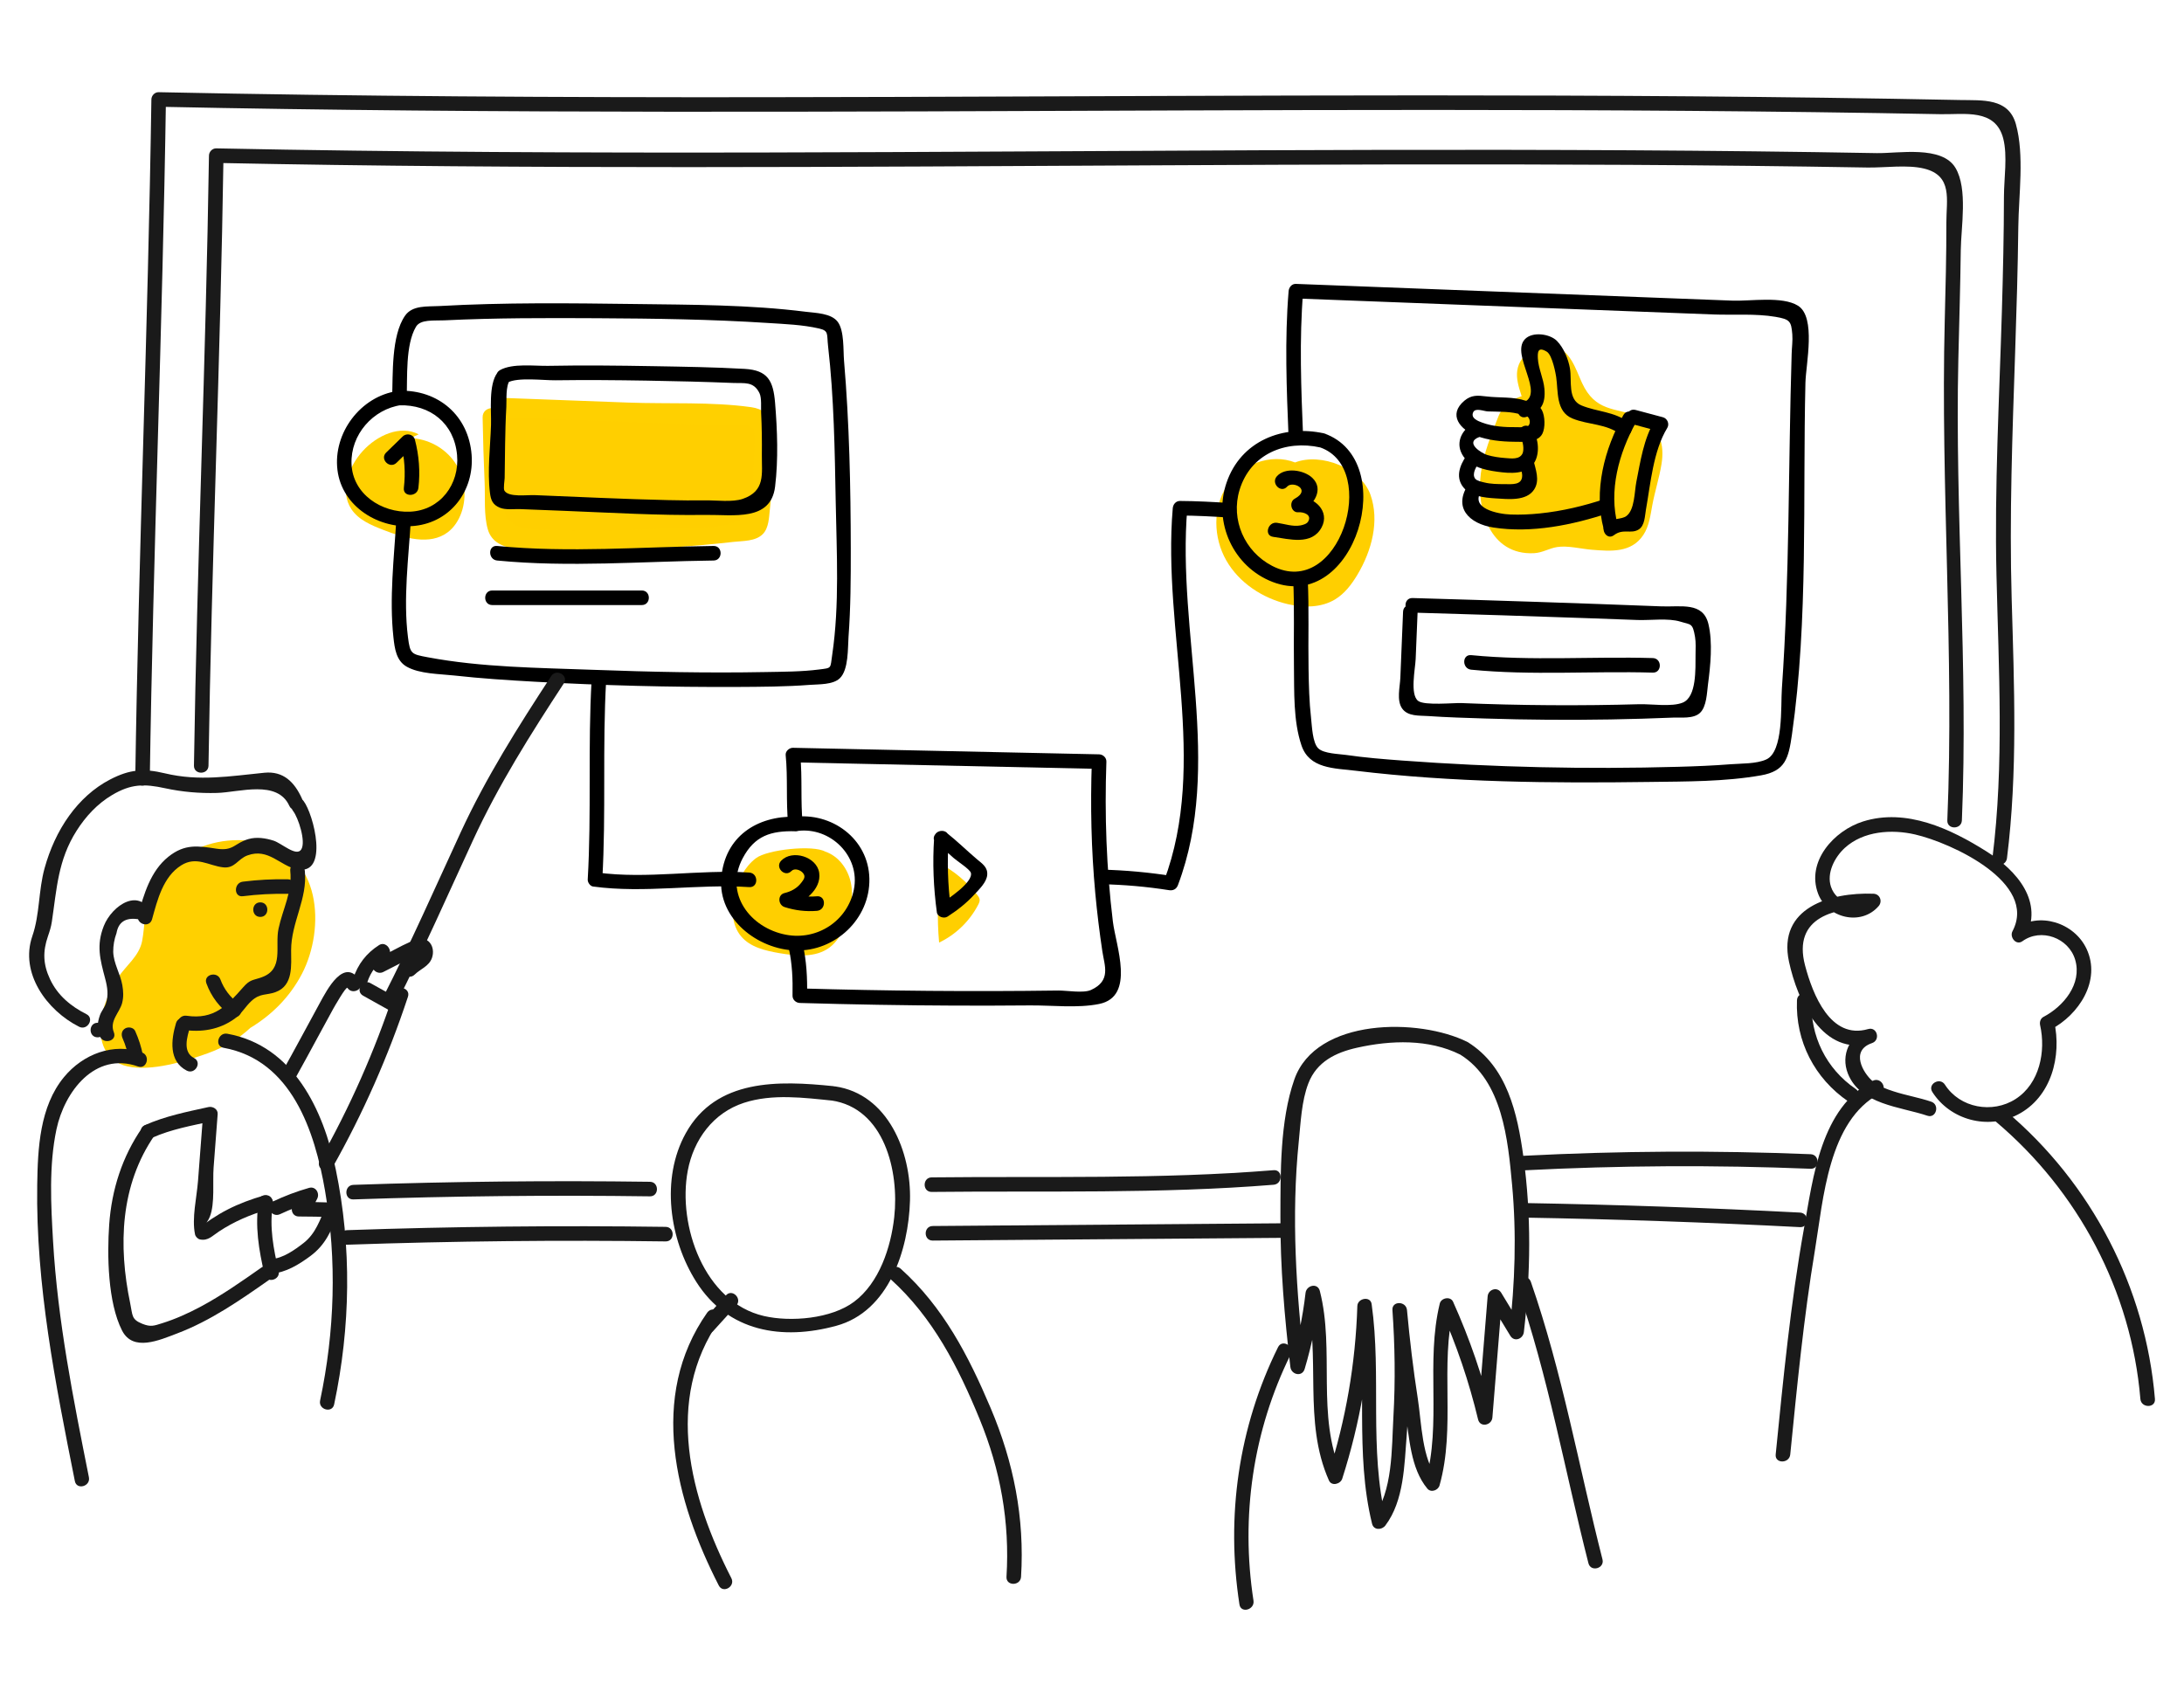
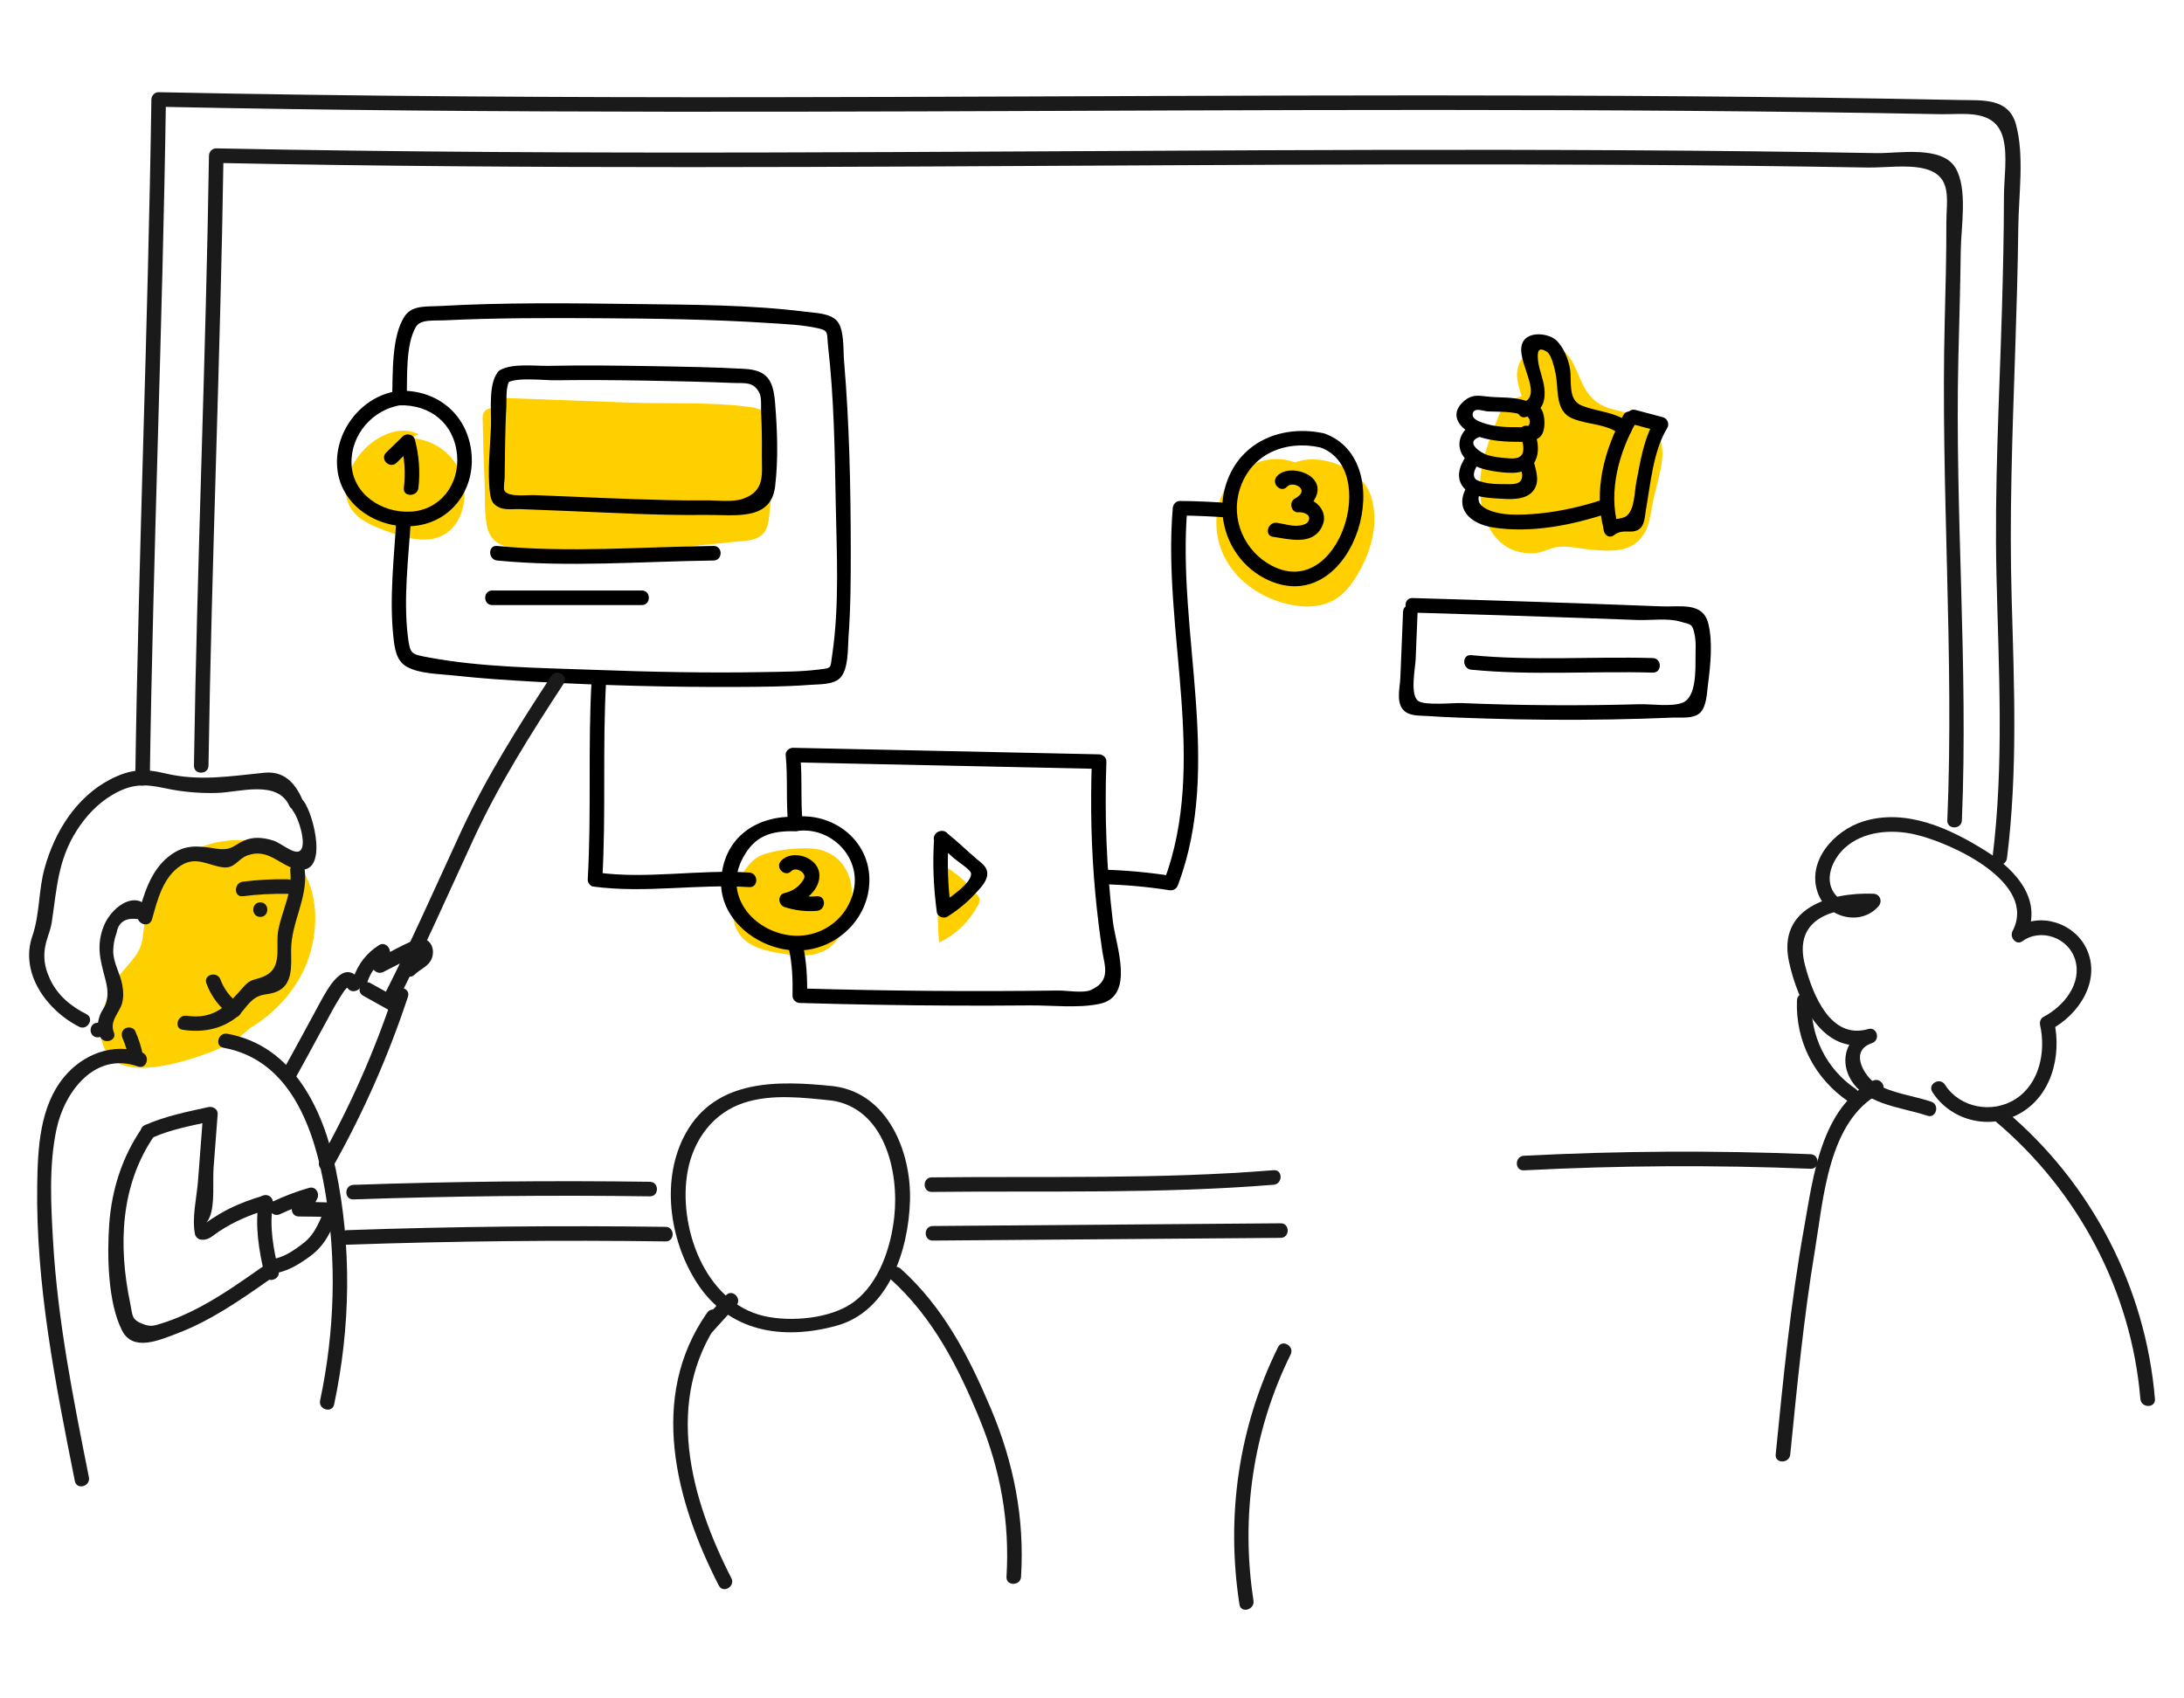
<svg xmlns="http://www.w3.org/2000/svg" fill="none" height="350" viewBox="0 0 450 350" width="450">
  <path d="m53.386 173.81c-.264-.038-.523-.035-.771 0-.353-.3-.807-.51-1.365-.565-5.799-.58-11.534 1.121-15.829 5.145-1.903 1.783-3.394 3.955-4.439 6.338-1.391 3.171-1.076 5.92-1.694 9.175-.605 3.18-3.378 5.082-5.063 7.694-1.639 2.541-2.973 5.666-3.405 8.676-.608 4.238.891 8.501 5.478 9.489 4.937 1.063 11.805-1.02 16.426-2.678 3.342-1.199 6.353-2.914 8.853-5.258 4.381-2.649 8.108-6.305 10.636-11.139 4.882-9.337 3.996-25.03-8.827-26.877z" fill="#ffd000" />
  <path d="m101.443 86.036c.112 7.022.388 14.041.828 21.046.063 1.002.163 2.093.777 2.811.648.758 1.666.867 2.592.926 16.123 1.02 32.32.521 48.372-1.489.627-.079 1.305-.186 1.755-.691.425-.478.545-1.198.636-1.871.829-6.132 1.047-12.372.65-18.561-.037-.569-.092-1.178-.415-1.614-.437-.591-1.198-.661-1.875-.686-16.88-.631-33.76-1.262-50.64-1.892" fill="#ffcf00" />
  <path d="m99.442 86.036c.081 4.468.209 8.935.413 13.399.139 3.051-.196 6.729.668 9.69 1.552 5.319 9.646 3.972 13.829 4.094 8.072.237 16.154.096 24.212-.425 4.194-.271 8.381-.646 12.556-1.121 1.918-.218 4.564-.087 6.06-1.62 1.257-1.288 1.262-3.468 1.452-5.128.457-4.006.656-8.037.597-12.069-.062-4.251.465-8.263-4.467-8.949-8.22-1.144-17.02-.636-25.32-.946-8.44-.315-16.88-.631-25.32-.946-2.574-.096-2.57 3.904 0 4 11.686.437 23.372.873 35.058 1.31 2.922.109 5.843.218 8.765.328 1.515.057 6.158-.434 7.106.555.926.966.188 7.188.158 8.371-.059 2.338.337 6.199-.578 8.347-1.991 4.676-12.761 3.669-17.035 3.929-5.804.353-11.618.51-17.432.471-2.907-.02-5.813-.088-8.718-.205-2.027-.082-3.759.1-5.524-1.112-2.021-1.388-1.691-1.469-1.822-3.792-.341-6.056-.548-12.115-.658-18.179-.046-2.573-4.046-2.581-4-.002z" fill="#ffd000" />
  <path d="m86.266 89.513c-3.81-2.019-8.599.235-11.509 3.417-2.965 3.242-4.788 8.328-2.36 11.988 1.49 2.246 4.163 3.344 6.676 4.317 4.294 1.663 9.505 3.22 13.183.451 1.33-1.001 2.256-2.471 2.813-4.04 1.211-3.409.691-7.385-1.357-10.367s-5.572-4.895-9.189-4.988" fill="#ffd000" />
  <path d="m170.046 175.504c-2.552-1.451-11.956-.426-14.291 1.353s-3.73 4.568-4.404 7.425c-.695 2.944-.606 6.321 1.326 8.648 1.882 2.268 5.007 2.993 7.912 3.491 3.51.602 7.457.973 10.317-1.15 1.618-1.201 2.635-3.045 3.37-4.921 1.052-2.685 1.625-5.646 1.028-8.467-.596-2.822-2.523-5.464-5.258-6.379z" fill="#ffcf00" />
  <path d="m266.844 95.302c-4.997-1.956-11.126.362-14.064 4.851-2.938 4.49-2.782 10.637-.131 15.303s7.523 7.853 12.753 9.057c3.234.744 6.818.736 9.661-.976 1.99-1.197 3.44-3.116 4.63-5.11 2.948-4.938 4.589-11.061 2.678-16.485-1.911-5.425-10.167-8.725-15.527-6.641z" fill="#ffcf00" />
  <path d="m193.906 179.311c-.725 4.937-.861 9.96-.405 14.93 3.434-1.64 6.309-4.425 8.056-7.806.169-.326.331-.679.295-1.045-.036-.364-.264-.678-.491-.966-2.085-2.654-4.719-4.875-7.687-6.482" fill="#ffcf00" />
  <path d="m81.895 80.581c-7.582 1.08-13.29 8.636-12.366 16.264.925 7.636 8.683 12.326 15.984 11.519 7.41-.818 12.206-7.304 11.661-14.61-.607-8.139-6.91-13.471-14.88-13.227-1.926.059-1.934 3.059 0 3 6.328-.194 11.284 3.707 11.88 10.227.551 6.03-3.465 11.42-9.686 11.694-5.849.257-11.841-3.619-12.061-9.864-.212-6.022 4.427-11.278 10.266-12.11 1.903-.271 1.093-3.163-.798-2.893z" fill="#000" />
  <path d="m81.691 95.379c1.137-1.105 2.275-2.21 3.412-3.315-.836-.221-1.671-.441-2.507-.662.788 3.024.974 6.048.616 9.15-.221 1.914 2.781 1.899 3 0 .388-3.361.129-6.675-.723-9.947-.289-1.109-1.71-1.437-2.507-.662-1.137 1.105-2.275 2.21-3.412 3.315-1.388 1.348.735 3.468 2.121 2.121z" fill="#000" />
  <path d="m81.667 106.961c-.471 7.98-1.477 16.361-.606 24.352.255 2.336.573 4.853 2.75 6.081 2.665 1.504 6.781 1.48 9.731 1.808 5.543.617 11.117.976 16.684 1.285 13.86.769 27.76 1.14 41.642 1.076 5.007-.023 10.039-.048 15.035-.43 1.795-.137 4.722.008 6.138-1.361 1.838-1.776 1.622-6.239 1.791-8.517.446-6.007.474-12.052.465-18.073-.019-12.94-.29-25.954-1.39-38.853-.181-2.118.077-6.153-1.291-7.995-1.336-1.798-4.571-1.83-6.565-2.082-11.645-1.468-23.563-1.447-35.28-1.601-13.406-.176-26.895-.336-40.288.421-2.417.137-5.505-.217-7.029 1.992-2.877 4.172-2.464 12.095-2.663 16.963-.079 1.931 2.921 1.927 3 0 .175-4.279-.279-10.93 1.906-14.669.939-1.607 3.68-1.234 5.876-1.342 10.49-.512 21.02-.492 31.519-.436 11.712.063 23.45.218 35.141.98 3.482.227 7.113.352 10.527 1.137 2.061.474 1.57 1.121 1.862 3.665 1.219 10.622 1.374 21.437 1.572 32.114.192 10.332.796 21.17-.718 31.435-.431 2.925-.027 2.714-2.706 3.058-3.646.468-7.395.458-11.064.528-11.843.226-23.703-.024-35.538-.464-11.242-.418-22.921-.493-34.012-2.579-3.407-.641-3.656-.656-4.097-4.142-1.002-7.926.138-16.437.606-24.352.116-1.928-2.884-1.921-2.998.001z" fill="#000" />
  <path d="m102.49 76.805c-1.875 2.489-1.227 7.898-1.32 10.768-.146 4.494-.773 9.499-.22 13.972.188 1.522.553 2.469 2.058 3.091 1.176.486 2.965.233 4.213.282 2.982.117 5.964.234 8.945.351 9.721.382 19.467.978 29.199.844 5.723-.079 13.454 1.408 14.338-5.832.686-5.623.46-11.665-.006-17.299-.375-4.524-1.508-6.692-6.262-6.963-6.27-.358-12.568-.448-18.847-.559-7.215-.128-14.437-.206-21.652-.067-2.804.054-7.321-.57-9.907.874-1.686.942-.175 3.534 1.514 2.59 2.09-1.167 7.478-.456 9.935-.49 6.252-.088 12.507-.033 18.758.07 5.996.098 11.993.245 17.985.488 2.143.087 4.059-.377 5.266 2.094.483.99.283 2.975.338 4.059.146 2.893.181 5.794.152 8.69-.037 3.844.782 7.418-3.945 9.04-2.109.724-5.443.275-7.667.306-2.559.036-5.118.006-7.676-.051-9.164-.203-18.326-.667-27.486-1.027-1.691-.066-5.388.489-6.265-.912-.269-.43.038-2.119.044-2.623.031-2.337.048-4.674.092-7.01.048-2.544.105-5.09.251-7.631.085-1.48-.177-4.3.756-5.538 1.161-1.544-1.442-3.041-2.591-1.516z" fill="#000" />
  <path d="m102.432 115.511c14.85 1.443 29.72.18 44.595 0 1.929-.023 1.934-3.023 0-3-14.875.18-29.744 1.443-44.595 0-1.92-.187-1.908 2.814 0 3z" fill="#000" />
  <path d="m101.423 124.688h30.817c1.93 0 1.934-3 0-3-10.272 0-20.544 0-30.817 0-1.931 0-1.935 3 0 3z" fill="#000" />
  <path d="m121.903 140.069c-.798 13.712-.008 27.466-.806 41.178-.034.581.486 1.363 1.101 1.446 10.74 1.452 21.418-.581 32.181.12 1.928.125 1.92-2.875 0-3-10.481-.682-20.931 1.401-31.383-.012.367.482.734.964 1.101 1.446.798-13.712.008-27.466.806-41.178.112-1.929-2.888-1.922-3 0z" fill="#000" />
  <path d="m163.892 168.3c-7.89-.181-14.59 4.056-15.282 12.684-.672 8.386 7.549 14.688 15.324 14.889 8.142.21 15.36-6.495 15.196-14.8-.162-8.25-7.821-13.77-15.637-12.719-1.904.256-1.093 3.147.798 2.893 6.801-.915 13.034 5.201 11.64 12.085-1.31 6.471-7.546 10.507-13.965 9.3-7.375-1.386-12.804-8.478-8.936-15.774 2.468-4.655 5.818-5.673 10.861-5.557 1.932.044 1.932-2.956.001-3.001z" fill="#000" />
  <path d="m163.071 179.497c.617-.644 1.81-.237 2.344.369.677.77.21 1.349-.29 2.011-.874 1.157-2.074 1.823-3.466 2.157-1.501.36-1.35 2.459 0 2.893 2.174.699 4.392.963 6.668.777 1.911-.155 1.928-3.157 0-3-2.028.165-3.935-.048-5.871-.67v2.893c2.958-.709 6.847-3.571 6.336-7.057-.488-3.331-5.568-4.866-7.842-2.494-1.337 1.394.782 3.518 2.121 2.121z" fill="#000" />
  <path d="m162.501 195.284c.737 3.344.862 6.496.795 9.904-.016.828.701 1.476 1.5 1.5 10.64.313 21.283.503 31.927.544 5.161.02 10.322.007 15.483-.039 4.543-.041 9.818.61 14.275-.3 7.52-1.535 3.424-12.004 2.819-16.99-1.327-10.937-1.721-21.944-1.334-32.951.029-.823-.711-1.483-1.5-1.5-21.028-.441-42.055-.907-63.083-1.347-.753-.016-1.579.702-1.5 1.5.467 4.731.04 9.464.508 14.195.188 1.904 3.19 1.923 3 0-.467-4.731-.04-9.464-.508-14.195-.5.5-1 1-1.5 1.5 21.028.441 42.055.907 63.083 1.347-.5-.5-1-1-1.5-1.5-.319 9.064-.123 18.126.714 27.159.371 4.001.86 7.991 1.457 11.964.445 2.961 1.844 6.033-2.353 7.94-1.566.712-5.017.088-6.773.112-17.74.244-35.482.084-53.216-.438l1.5 1.5c.072-3.681-.11-7.104-.903-10.702-.413-1.885-3.306-1.087-2.891.797z" fill="#000" />
  <path d="m192.472 172.669c-.345 5.144-.132 10.22.559 15.326.129.954 1.471 1.369 2.203.896 2.004-1.292 3.881-2.759 5.5-4.519.992-1.078 2.529-2.516 2.673-4.04.152-1.607-.995-2.323-2.099-3.254-2.124-1.791-4.09-3.753-6.276-5.471-1.501-1.18-3.638.928-2.121 2.121 1.237.973 2.408 2.01 3.568 3.074.658.604 3.375 2.338 3.568 3.074.514 1.961-4.907 5.51-6.326 6.425.734.299 1.469.598 2.203.896-.654-4.828-.778-9.67-.452-14.529.129-1.926-2.872-1.918-3 .001z" fill="#000" />
  <path d="m226.973 182.212c4.674.108 9.27.503 13.892 1.231.861.136 1.531-.215 1.845-1.048 9.338-24.768-.264-51.99 1.929-77.659-.5.5-1 1-1.5 1.5 3.399.02 6.763.199 10.154.422 1.928.127 1.92-2.874 0-3-3.391-.223-6.755-.402-10.154-.422-.862-.005-1.431.694-1.5 1.5-2.166 25.35 7.388 52.432-1.822 76.861.615-.349 1.23-.698 1.845-1.048-4.877-.768-9.753-1.224-14.689-1.338-1.931-.043-1.931 2.957 0 3.001z" fill="#000" />
  <path d="m272.822 89.313c-8.46-1.864-17.154 1.51-20.109 10.182-2.782 8.163 1.402 17.317 9.505 20.433 17.013 6.541 26.385-25.064 10.604-30.615-1.825-.642-2.61 2.255-.798 2.893 12.327 4.336 3.915 31.602-9.932 24.394-5.667-2.95-8.552-9.504-6.69-15.631 2.263-7.446 9.464-10.34 16.622-8.763 1.882.414 2.686-2.478.798-2.893z" fill="#000" />
  <path d="m265.205 100.282c1.115-1.27 5.073.589 1.568 2.492-1.255.681-.748 2.928.757 2.795 1.003-.089 2.881.483 1.984 1.945-.29.472-1.088.675-1.572.767-1.557.295-3.283-.328-4.828-.543-1.888-.264-2.704 2.626-.798 2.893 3.324.464 7.975 1.825 9.995-1.946 1.787-3.336-1.507-6.405-4.782-6.116.252.932.505 1.863.757 2.795 2.384-1.295 4.578-4.525 2.114-6.88-1.727-1.65-5.62-2.257-7.317-.324-1.268 1.446.845 3.575 2.122 2.122z" fill="#000" />
-   <path d="m268.505 90.166c-.414-10.008-.819-20.171.005-30.163-.5.5-1 1-1.5 1.5l57.324 2.199c9.554.366 19.108.733 28.662 1.099 4.175.16 8.734-.211 12.848.493 2.959.506 3.226.904 3.449 3.6.106 1.286-.094 2.693-.133 3.982-.701 23.011-.41 46.096-2.017 69.072-.252 3.598.36 12.951-3.212 14.558-2.079.935-5.099.812-7.328.988-3.596.284-7.205.426-10.81.527-18.909.533-37.949.112-56.814-1.285-3.885-.288-7.784-.598-11.64-1.161-1.459-.213-4.546-.252-5.706-1.342-1.217-1.144-1.322-4.733-1.498-6.283-.378-3.323-.457-6.685-.515-10.026-.107-6.189.123-12.391-.168-18.576-.09-1.922-3.091-1.933-3 0 .281 5.974.07 11.965.157 17.943.077 5.269-.158 11.252 1.552 16.319 1.629 4.829 6.742 4.689 11.154 5.223 19.984 2.419 40.471 2.584 60.573 2.309 7.584-.104 15.43-.039 22.928-1.353 5.043-.883 5.699-3.507 6.399-8.384 3.414-23.807 2.199-48.557 2.784-72.544.094-3.843 2.25-13.518-1.544-15.869-3.248-2.013-9.795-.896-13.505-1.038-5.93-.227-11.86-.455-17.79-.682-24.05-.923-48.099-1.845-72.149-2.768-.858-.033-1.435.717-1.5 1.5-.825 9.992-.419 20.155-.005 30.163.078 1.923 3.079 1.933 2.999 0z" fill="#000" />
  <path d="m289.092 126.067c-.187 4.548-.374 9.095-.562 13.643-.077 1.88-.818 4.655.399 6.332 1.18 1.624 3.535 1.396 5.258 1.516 3.954.274 7.926.386 11.887.513 8.59.275 17.186.337 25.779.19 4.296-.074 8.592-.201 12.885-.379 1.599-.067 4.188.299 5.54-.976 1.377-1.297 1.421-4.187 1.639-5.834.508-3.837 1.01-8.659.094-12.475-1.106-4.611-5.644-3.483-9.704-3.64-17.084-.661-34.171-1.229-51.261-1.714-1.931-.055-1.93 2.945 0 3 12.16.345 24.319.731 36.476 1.164 3.286.117 6.571.238 9.857.361 2.681.101 6.355-.44 8.87.342 2.164.673 2.51.211 3.005 3.155.192 1.146.113 2.412.104 3.571-.023 3.066.237 8.773-2.639 9.958-2.252.929-6.527.262-8.918.33-2.974.084-5.948.143-8.923.177-6.28.072-12.561.034-18.84-.12-2.974-.073-5.947-.171-8.919-.293-1.567-.065-7.586.558-8.912-.443-1.734-1.308-.6-6.615-.517-8.634.134-3.248.267-6.497.401-9.745.08-1.929-2.92-1.925-2.999.001z" fill="#000" />
  <path d="m303.13 138.009c12.436 1.227 24.949.246 37.417.603 1.931.055 1.93-2.945 0-3-12.467-.357-24.98.624-37.417-.603-1.92-.189-1.906 2.812 0 3z" fill="#000" />
  <path d="m337.387 87.748c-1.539-.803-3.199-.662-4.833-.789-.981-.633-2.14-.986-3.378-.997-2.027-1.131-3.476-3.037-4.619-5.122-.332-.927-.683-1.848-1.054-2.764-.213-.527-.499-.943-.831-1.27-.207-.494-.408-.977-.603-1.439-1.963-4.631-9.184-1.107-7.303 3.488.582 1.422 1.006 2.926 1.343 4.461-.074-.001-.145-.011-.221-.007-2.904.133-5.461 1.685-5.629 4.705-.003.061 0 .12-.001.18-2.434 4.493-3.674 9.521-3.344 14.601.39 6.017 5.196 10.976 11.896 8.627.703-.246 1.332-.555 1.912-.903.367.135.773.23 1.225.267 2.871.236 5.741.495 8.614.707 2.464.182 4.923-.063 6.319-2.268 1.332-2.103 1.463-5.19 1.989-7.561.587-2.646 1.566-5.465 1.728-8.165.144-2.404-.953-4.572-3.21-5.75z" fill="#ffd000" />
  <path d="m337.918 85.819c-5.263-1.783-9.211-1.003-11.945-6.896-1.315-2.833-2.376-6.747-5.828-7.562-2.403-.567-5.094.562-6.52 2.552-2.302 3.211-.261 6.565.554 9.936.643-.844 1.286-1.688 1.929-2.532-3.033-.1-6.24 1.602-7.364 4.484-1.444 3.702-3.072 7.645-3.615 11.684-.99 7.362 1.801 16.966 10.932 16.515 1.752-.086 3.125-1.001 4.759-1.264 2.182-.35 4.966.378 7.155.555 3.939.318 8.168.672 10.631-3.056 1.192-1.805 1.464-4.079 1.845-6.147.523-2.832 1.428-5.584 1.888-8.425.679-4.186-.422-7.265-3.943-9.642-2.139-1.444-4.143 2.02-2.019 3.454 4.029 2.72 1.303 8.148.562 11.659-.68 3.225-.382 7.509-4.911 8.406-4.328.858-8.811-1.75-13.035-.396-7.218 2.313-10.569-2.978-10.073-9.722.26-3.539 2.459-14.26 7.186-14.105 1.338.044 2.224-1.31 1.929-2.532-.281-1.161-1.3-3.308-1.343-4.461-.172-4.587 2.899-2.072 4.251-.508 1.603 1.854 1.996 4.632 3.578 6.614 3.493 4.377 7.477 3.601 12.333 5.246 2.444.828 3.493-3.034 1.064-3.857z" fill="#ffd000" />
  <path d="m314.417 82.598c-2.678-.903-5.46-.567-8.219-.911-1.751-.218-3.029-.318-4.465.885-3.471 2.91-.859 5.999 2.529 7.27 2.39.897 5.137 1.171 7.677 1.194 1.737.016 4.851.271 5.844-1.628.639-1.223.574-3.674-.088-4.895-.731-1.35-2.227-1.886-3.676-1.969-1.929-.111-1.922 2.89 0 3 .955.055 1.464 1.201 1.04 2.006-.355.673-1.582.467-2.578.48-2.316.03-4.907-.119-7.104-.953-.757-.287-2.428-.858-1.829-2.135.451-.961 2.221-.193 2.991-.162 2.351.093 4.835-.047 7.082.711 1.832.618 2.618-2.278.796-2.893z" fill="#000" />
  <path d="m303.964 87.184c-2.344.874-3.948 3.423-2.964 5.891 1.18 2.959 4.674 3.752 7.497 4.135 2.589.351 6.157.684 7.697-1.974 1.163-2.007.805-5.373-.778-7.053-1.327-1.408-3.445.716-2.121 2.121.576.611.743 2.409.427 3.117-.601 1.349-2.399 1.053-3.552.971-1.252-.09-2.535-.275-3.742-.635-1.143-.342-4.719-2.543-1.668-3.681 1.794-.668 1.018-3.569-.796-2.892z" fill="#000" />
  <path d="m302.706 93.141c-1.468 1.871-2.94 4.545-1.492 6.863 1.416 2.266 4.585 2.553 6.983 2.704 2.487.157 6.31.615 7.898-1.823 1.26-1.934.281-4.217-.19-6.235-.439-1.879-3.332-1.084-2.893.798.187.799.624 1.741.625 2.552.002 2.026-2.098 1.775-3.633 1.77-1.369-.005-2.838-.012-4.169-.347-.529-.133-1.535-.31-1.892-.789-.746-1.004.302-2.628.885-3.372 1.177-1.502-.931-3.639-2.122-2.121z" fill="#000" />
  <path d="m302.66 99.645c-3.427 4.944.087 8.291 5.011 9.059 7.893 1.232 16.384-.513 23.863-3.006 1.823-.608 1.041-3.506-.798-2.893-4.368 1.456-8.861 2.53-13.449 2.999-2.019.207-4.051.304-6.08.225-2.529-.098-8.477-1.235-5.957-4.871 1.103-1.59-1.496-3.091-2.59-1.513z" fill="#000" />
  <path d="m334.482 85.544c-3.899 6.989-6.187 15.608-4.039 23.509.506 1.861 3.401 1.071 2.893-.798-1.933-7.108.237-14.924 3.737-21.197.941-1.688-1.649-3.202-2.591-1.514z" fill="#000" />
  <path d="m314.506 85.912c2.987-1.048 3.986-2.637 3.712-5.795-.182-2.095-1.24-4.165-1.348-6.214-.068-1.29-.032-2.56 1.834-1.431 1.189.719 1.871 4.767 1.938 5.212.445 2.973-.105 7.144 3.352 8.558 3.346 1.369 6.937.995 10.059 3.382 1.533 1.172 3.029-1.432 1.514-2.59-2.941-2.249-6.518-2.154-9.72-3.484-2.905-1.207-1.934-5.119-2.368-7.624-.335-1.933-1.292-4.259-2.682-5.673-1.433-1.457-5.069-1.994-6.616-.33-3.017 3.245 4.427 11.376-.472 13.095-1.81.636-1.031 3.535.797 2.894z" fill="#000" />
  <path d="m332.546 110.287c1.898-1.45 3.507-.16 5.114-1.184 1.252-.798 1.249-2.807 1.47-4.043.963-5.388 1.498-12.117 4.399-16.872.503-.825.026-1.957-.896-2.203-1.875-.501-3.75-1.002-5.626-1.503-1.867-.499-2.664 2.394-.798 2.893 1.875.501 3.75 1.002 5.626 1.503-.299-.734-.598-1.469-.896-2.203-2.265 3.711-2.946 8.427-3.78 12.63-.4 2.017-.319 5.763-2.06 7.047-.976.719-2.851.417-4.066 1.345-1.515 1.156-.022 3.763 1.513 2.59z" fill="#000" />
  <g fill="#1a1a1a">
-     <path d="m312.535 264.963c6.482 18.642 9.884 38.104 14.753 57.187.477 1.869 3.371 1.077 2.893-.798-4.869-19.082-8.271-38.545-14.753-57.187-.63-1.812-3.529-1.033-2.893.798z" />
    <path d="m258.274 329.851c-2.673-17.31-.124-34.996 7.65-50.715.853-1.725-1.734-3.247-2.59-1.514-8.164 16.508-10.758 34.857-7.952 53.026.293 1.902 3.184 1.094 2.892-.797z" />
    <path d="m411.205 231.12c17.009 14.346 27.955 34.952 29.807 57.176.159 1.91 3.161 1.927 3 0-1.916-22.996-13.051-44.423-30.686-59.297-1.467-1.237-3.6.874-2.121 2.121z" />
    <path d="m368.87 299.739c1.404-14.051 2.759-28.121 5.077-42.058 1.748-10.511 2.736-26.761 13.43-32.355 1.711-.895.197-3.485-1.514-2.59-10.699 5.596-12.258 19.777-14.163 30.405-2.764 15.418-4.273 31.023-5.83 46.598-.192 1.92 2.81 1.906 3 0z" />
    <path d="m46.047 215.921c14.031 2.547 18.806 17.151 20.926 29.477 2.467 14.343 1.994 29.004-1.017 43.222-.399 1.883 2.493 2.688 2.893.798 3.378-15.956 3.657-32.438.333-48.434-2.552-12.28-8.732-25.484-22.339-27.955-1.886-.344-2.696 2.547-.796 2.892z" />
    <path d="m68.493 240.625c6.33-11.225 11.519-22.979 15.562-35.214.607-1.837-2.289-2.625-2.893-.798-3.962 11.993-9.055 23.497-15.259 34.498-.95 1.684 1.641 3.197 2.59 1.514z" />
    <path d="m81.573 206.937c5.678-11.133 10.688-22.521 15.92-33.859 5.221-11.315 11.867-21.842 18.681-32.252 1.061-1.62-1.536-3.125-2.59-1.514-6.814 10.41-13.461 20.937-18.681 32.252-5.232 11.338-10.241 22.726-15.92 33.859-.876 1.716 1.711 3.236 2.59 1.514z" />
    <path d="m42.959 157.783c.635-41.915 2.458-83.791 3.093-125.707-.5.5-1 1-1.5 1.5 64.894 1.331 129.804.812 194.705.487 32.174-.161 64.349-.276 96.524-.09 16.324.094 32.647.266 48.969.549 3.594.062 8.231-.632 11.71.223 5.942 1.461 4.565 6.446 4.576 11.116.015 6.769-.165 13.537-.336 20.302-.87 34.337 1.974 68.553.534 102.901-.081 1.93 2.919 1.927 3 0 1.331-31.741-1.456-63.321-.729-95.029.171-7.479.411-14.957.499-22.438.056-4.784 1.483-12.668-1.085-16.991-2.79-4.696-11.802-2.972-16.215-3.051-8.474-.152-16.949-.273-25.425-.369-67.638-.763-135.28.094-202.919.237-37.937.08-75.876-.071-113.806-.848-.82-.017-1.488.701-1.5 1.5-.635 41.915-2.458 83.791-3.093 125.707-.031 1.932 2.969 1.933 2.998.001z" />
    <path d="m30.865 160.441c.69-46.66 2.635-93.281 3.325-139.941-.5.5-1 1-1.5 1.5 70.164 1.476 140.347 1.006 210.521.76 34.92-.123 69.842-.185 104.762.087 17.295.135 34.59.351 51.882.684 4.927.095 11.29-1.207 12.898 5.012.918 3.551.152 8.276.147 11.935-.012 7.888-.191 15.774-.425 23.658-.537 18.114-1.537 36.223-1.116 54.349.452 19.484 1.602 38.965-.836 58.372-.24 1.911 2.762 1.893 3 0 2.234-17.783 1.479-35.644.966-53.506-.488-17 .154-33.938.723-50.927.287-8.557.546-17.116.647-25.678.078-6.595 1.28-14.759-.498-21.158-1.51-5.438-6.889-4.885-11.514-4.978-9.312-.189-18.624-.343-27.936-.468-73.164-.985-146.334-.179-219.501-.108-41.244.038-82.487-.166-123.72-1.034-.82-.017-1.488.701-1.5 1.5-.69 46.66-2.635 93.281-3.324 139.941-.029 1.931 2.971 1.932 2.999 0z" />
    <path d="m191.97 245.63c23.472-.252 47.028.422 70.449-1.478 1.911-.155 1.928-3.156 0-3-23.421 1.9-46.977 1.226-70.449 1.478-1.93.02-1.935 3.02 0 3z" />
    <path d="m313.982 241.18c19.694-1.013 39.371-1.121 59.075-.324 1.931.078 1.927-2.922 0-3-19.704-.797-39.381-.689-59.075.324-1.921.099-1.933 3.099 0 3z" />
    <path d="m60.596 222.66c1.745-3.109 3.428-6.254 5.132-9.386.975-1.793 1.95-3.586 2.929-5.377.134-.245 2.666-4.707 2.928-4.313 1.065 1.599 3.665.099 2.59-1.514-3.289-4.938-6.807 1.93-8.291 4.646-2.627 4.809-5.197 9.651-7.879 14.43-.946 1.685 1.645 3.199 2.591 1.514z" />
    <path d="m74.819 205.192c1.979 1.103 3.959 2.207 5.938 3.31 1.688.941 3.203-1.649 1.514-2.59-1.979-1.103-3.959-2.207-5.938-3.31-1.688-.941-3.202 1.649-1.514 2.59z" />
    <path d="m75.677 202.434c.714-2.19 1.996-3.838 3.937-5.076-.752-.432-1.505-.863-2.257-1.295.19.768.048 1.497-.426 2.185-.78 1.349.748 2.718 2.052 2.052 2.058-1.05 4.115-2.101 6.173-3.151.893-.456 2.021-1.407.124.078-.668.523-1.35.893-1.963 1.494-1.381 1.354.741 3.475 2.121 2.121 1.218-1.194 2.932-1.687 3.557-3.409.415-1.144.261-2.605-.701-3.442-1.035-.901-2.296-.557-3.418-.063-2.522 1.111-4.952 2.528-7.408 3.781l2.052 2.052c.697-1.206.979-2.293.836-3.699-.108-1.06-1.213-1.961-2.257-1.295-2.605 1.661-4.359 3.934-5.316 6.869-.598 1.84 2.298 2.628 2.894.798z" />
    <path d="m53.632 188.956c1.93 0 1.934-3 0-3-1.93 0-1.933 3 0 3z" />
-     <path d="m302.399 214.746c-10-5.011-31.246-5.042-35.708 7.706-2.999 8.567-2.835 19.271-2.871 28.221-.042 10.38.846 20.727 2.053 31.029.188 1.602 2.431 2.13 2.946.399 1.53-5.141 2.565-10.332 3.18-15.658-.982.133-1.964.266-2.946.399 3.226 12.644-.666 26.027 4.763 38.241.56 1.26 2.384.756 2.742-.358 3.707-11.562 5.739-23.448 6.114-35.581-.982.133-1.964.266-2.946.399 2.086 14.786-.615 29.844 2.98 44.469.338 1.375 2.018 1.319 2.742.358 3.864-5.133 3.91-12.526 4.401-18.668.685-8.568.657-17.15.056-25.721-1 0-2 0-3 0 .647 7.018 1.508 14.011 2.64 20.967.849 5.217 1.039 11.597 4.555 15.826.744.895 2.223.348 2.507-.662 3.382-12.034.005-24.608 2.946-36.687-.914.119-1.828.239-2.742.358 3.3 7.347 5.855 14.911 7.74 22.738.417 1.73 2.816 1.212 2.946-.399.674-8.319 1.348-16.638 2.021-24.958-.932.252-1.863.505-2.795.757 1.488 2.45 2.976 4.899 4.464 7.349.832 1.369 2.63.653 2.795-.757 1.41-12.036 1.557-24.166-.102-36.186-1.227-8.895-3.331-18.515-11.481-23.581-1.644-1.022-3.152 1.572-1.514 2.59 8.712 5.415 9.824 17.611 10.675 26.866.928 10.102.602 20.245-.578 30.311.932-.252 1.863-.505 2.795-.757-1.488-2.45-2.976-4.899-4.464-7.349-.811-1.335-2.678-.686-2.795.757-.674 8.319-1.348 16.638-2.021 24.958l2.946-.399c-1.947-8.085-4.636-15.871-8.043-23.455-.537-1.196-2.454-.822-2.742.358-2.944 12.091.427 24.683-2.946 36.687.836-.221 1.671-.441 2.507-.662-3.251-3.91-3.324-11.52-4.081-16.364-.949-6.078-1.671-12.183-2.236-18.308-.175-1.897-3.136-1.941-3 0 .512 7.301.619 14.607.204 21.916-.38 6.68-.068 15.402-4.251 20.959.914.119 1.828.239 2.742.358-3.584-14.581-.897-29.703-2.98-44.469-.244-1.727-2.896-1.222-2.946.399-.368 11.876-2.381 23.472-6.007 34.784.914-.119 1.828-.239 2.742-.358-5.247-11.804-1.322-25.224-4.461-37.524-.448-1.757-2.764-1.183-2.946.399-.584 5.061-1.62 9.979-3.073 14.86.982.133 1.964.266 2.946.399-1.808-15.438-2.842-31.022-1.263-46.529.388-3.809.566-8.28 1.974-11.923 1.725-4.464 5.637-6.354 10.017-7.334 6.959-1.557 14.776-1.84 21.284 1.421 1.723.862 3.244-1.725 1.515-2.591z" />
    <path d="m171.672 223.829c-11.212-1.148-24.111-1.597-30.38 9.711-5.181 9.345-3.38 21.881 2.187 30.644 6.541 10.296 17.689 12.081 28.855 9.027 10.839-2.965 14.87-15.683 15.164-25.79.292-10.022-4.542-21.965-15.428-23.538-1.888-.273-2.704 2.617-.798 2.893 10.942 1.581 14.027 14.581 12.98 24.053-.684 6.19-3.07 13.538-8.276 17.436-4.679 3.503-13.04 4.22-18.595 2.93-12.281-2.851-17.796-18.652-15.676-29.924 1.205-6.407 5.222-11.93 11.573-14.003 5.864-1.914 12.388-1.052 18.393-.437 1.92.195 1.906-2.806.001-3.002z" />
    <path d="m183.482 263.59c8.731 7.877 13.936 18.072 18.358 28.842 4.295 10.462 6.239 21.21 5.541 32.515-.119 1.928 2.881 1.921 3 0 .75-12.155-1.525-23.603-6.266-34.786-4.568-10.774-9.739-20.777-18.512-28.692-1.43-1.29-3.558.825-2.121 2.121z" />
-     <path d="m314.019 250.919c18.964.329 37.918.985 56.86 1.966 1.929.1 1.924-2.9 0-3-18.941-.981-37.896-1.637-56.86-1.966-1.931-.033-1.932 2.967 0 3z" />
    <path d="m192.182 255.655c23.897-.187 47.795-.373 71.692-.56 1.93-.015 1.934-3.015 0-3-23.897.187-47.795.373-71.692.56-1.93.015-1.934 3.015 0 3z" />
    <path d="m72.814 247.173c20.359-.702 40.727-.913 61.097-.634 1.931.026 1.932-2.974 0-3-20.369-.279-40.738-.068-61.097.634-1.925.067-1.934 3.067 0 3z" />
    <path d="m71.487 256.509c21.875-.754 43.776-.981 65.662-.681 1.931.026 1.932-2.973 0-3-21.886-.3-43.788-.073-65.662.681-1.926.066-1.935 3.066 0 3z" />
    <path d="m29.284 232.42c-4.106 5.933-6.273 12.734-6.784 19.916-.45 6.322-.292 16.065 2.639 21.838 2.263 4.458 7.689 2.01 11.362.617 6.873-2.607 12.947-6.825 18.925-11.022 1.568-1.101.071-3.703-1.514-2.59-4.082 2.866-8.183 5.752-12.589 8.107-2.546 1.36-5.188 2.552-7.947 3.412-1.642.512-2.31.801-4.037.114-2.3-.915-1.994-1.745-2.505-4.193-2.489-11.913-2.081-24.395 5.04-34.685 1.102-1.591-1.497-3.092-2.59-1.514z" />
    <path d="m53.339 247.412c-.869 5.15-.004 10.253 1.18 15.283.442 1.879 3.336 1.083 2.893-.798-1.052-4.468-1.954-9.101-1.18-13.688.319-1.888-2.572-2.7-2.893-.797z" />
    <path d="m54.386 246.364c-2.592.747-5.104 1.67-7.508 2.903-1.139.584-2.239 1.24-3.306 1.945-2.624 1.733-1.167 1.585-.333-.49 1.071-2.665.55-7.213.771-10.108.28-3.676.561-7.351.841-11.027.078-1.023-1.017-1.641-1.899-1.446-4.524.999-8.875 1.851-13.13 3.742-1.761.782-.236 3.368 1.514 2.59 4.006-1.78 8.164-2.501 12.414-3.439-.633-.482-1.266-.964-1.899-1.446-.35 4.595-.701 9.189-1.051 13.784-.26 3.409-1.311 7.658-.613 11.008.098.472.57.956 1.048 1.048 1.647.315 2.483-.719 3.852-1.624 3.132-2.069 6.493-3.507 10.098-4.545 1.85-.536 1.063-3.431-.799-2.895z" />
    <path d="m57.7 250.214c2.199-1.039 4.44-1.863 6.778-2.527-.565-.734-1.129-1.469-1.694-2.203-.484 1.021-1.014 1.754-1.963 2.413-1.177.818-.812 2.79.757 2.795 2.298.008 4.595.049 6.892.124-.432-.752-.863-1.505-1.295-2.257-1.27 2.862-2.103 5.626-4.626 7.598-1.777 1.389-4.274 3.169-6.61 3.295-1.92.103-1.932 3.104 0 3 2.909-.157 5.733-1.915 8.003-3.602 3.21-2.385 4.216-5.156 5.823-8.777.458-1.033-.072-2.218-1.295-2.257-2.297-.074-4.594-.115-6.892-.124.252.932.505 1.863.757 2.795 1.366-.949 2.323-1.978 3.04-3.49.536-1.132-.353-2.585-1.694-2.203-2.588.735-5.064 1.681-7.494 2.83-1.746.824-.225 3.411 1.513 2.59z" />
    <path d="m20.118 213.771c1.93 0 1.934-3 0-3-1.931 0-1.934 3 0 3z" />
    <path d="m398.147 225.039c3.699 5.778 11.408 7.837 17.573 4.669 6.968-3.581 9.126-12.093 7.521-19.249-.23.565-.46 1.129-.689 1.694 5.752-3.004 10.436-10.06 7.372-16.607-2.543-5.434-9.829-7.734-14.731-4.173.684.684 1.368 1.368 2.052 2.052 3.995-7.577-1.693-14.018-7.904-17.941-7.426-4.69-16.583-9.001-25.491-6.19-5.974 1.885-11.725 8.259-9.246 14.863 1.892 5.04 8.837 6.763 12.469 2.582.853-.982.286-2.512-1.061-2.561-8.907-.324-19.819 2.879-17.398 14.025 1.735 7.99 6.912 19.713 17.093 16.76-.266-.964-.532-1.929-.798-2.893-3.798 1.295-5.679 5.342-4.164 9.169 2.544 6.426 10.829 6.815 16.369 8.686 1.833.619 2.62-2.277.798-2.893-2.553-.863-5.214-1.297-7.769-2.134-1.522-.498-3.067-1.037-4.302-2.093-1.959-1.675-4.668-6.296-.133-7.842 1.81-.617 1.076-3.436-.798-2.893-7.767 2.253-11.421-7.184-12.984-13.092-2.667-10.085 6.306-12.083 14.087-11.8-.354-.854-.707-1.707-1.061-2.561-2.369 2.727-6.563 1.504-7.689-1.862-.957-2.862.788-6.136 2.836-8.011 3.827-3.504 9.655-3.89 14.475-2.782 7.492 1.723 25.362 9.934 20.082 19.949-.641 1.215.754 2.995 2.052 2.052 3.819-2.774 9.544-.715 10.875 3.847 1.451 4.978-2.438 9.608-6.544 11.752-.606.317-.83 1.065-.689 1.694 1.207 5.381-.074 12.026-5.044 15.225-4.776 3.075-11.482 1.863-14.567-2.956-1.04-1.621-3.637-.118-2.592 1.514z" />
    <path d="m370.254 206.149c-.335 8.413 3.639 16.101 10.57 20.833 1.599 1.091 3.101-1.507 1.514-2.59-6.082-4.152-9.376-10.915-9.085-18.243.077-1.93-2.923-1.927-2.999 0z" />
    <path d="m62.209 164.558c-1.562-3.44-3.851-5.695-7.744-5.312-7.109.699-13.37 1.817-20.49.118-4.325-1.032-7.206-.847-11.302 1.279-3.376 1.752-6.206 4.389-8.425 7.462-2.333 3.232-3.996 6.971-5.06 10.804-1.284 4.624-.973 9.515-2.522 13.99-2.639 7.624 2.982 15.337 9.627 18.688 1.72.867 3.24-1.72 1.514-2.59-3.226-1.627-5.937-3.875-7.498-7.204-1.44-3.071-1.523-5.696-.424-8.869.355-1.026.639-1.915.798-2.979 1.022-6.81 1.245-12.678 5.096-18.747 1.879-2.961 4.284-5.559 7.316-7.36 3.907-2.32 6.618-2.334 10.926-1.398 3.515.763 7.105 1.07 10.699.968 4.606-.131 12.43-2.771 14.897 2.664.799 1.756 3.385.233 2.592-1.514z" />
    <path d="m25.262 213.982c.608 1.367 1.016 2.812 1.289 4.281.352 1.896 3.244 1.093 2.893-.798-.323-1.739-.874-3.384-1.592-4.998-.329-.74-1.408-.915-2.052-.538-.763.446-.869 1.309-.538 2.053z" />
-     <path d="m36.263 210.851c-1.008 3.399-1.543 7.834 2.207 9.776 1.712.887 3.231-1.702 1.514-2.591-2.403-1.245-1.432-4.354-.828-6.388.55-1.855-2.345-2.646-2.893-.797z" />
    <path d="m23.463 212.748c-.963-2.385 1.195-4.059 1.707-6.071.316-1.242.25-2.425.033-3.671-.411-2.359-1.782-4.388-1.875-6.84-.007-1.339.219-2.632.679-3.878.399-2.285 1.877-3.239 4.433-2.863.508 1.312 2.47 1.531 2.893 0 1.1-3.982 2.278-8.769 6.021-11.108 3.094-1.933 5.625.06 8.584.419 2.472.3 3.031-1.724 5.067-2.463 4.321-1.568 6.675 2.159 10.19 2.866 6.69 1.345 3.438-11.395 1.337-14.097-1.184-1.522-3.293.615-2.121 2.121 1.032 1.327 2.664 6.244 1.667 7.875-.984 1.61-4.046-1.268-5.708-1.799-1.648-.526-3.479-.812-5.179-.326-2.876.823-3.035 2.52-6.546 1.987-3.836-.583-6.566-1.057-9.962 1.665-3.672 2.942-5.041 7.72-6.241 12.063h2.893c-2.348-6.065-8.252-2.087-9.944 2.188-1.579 3.99-.772 6.884.273 10.829.479 1.809.731 3.435.15 5.172-.284.849-.923 1.542-1.217 2.388-.555 1.597-.668 2.749-.025 4.343.711 1.765 3.615.993 2.891-.8z" />
    <path d="m37.655 212.217c3.805.563 7.492.02 10.687-2.282 1.508-1.087 2.179-2.476 3.466-3.66 1.798-1.654 3.062-1.126 4.962-1.821 3.715-1.359 3.214-5.55 3.215-8.655.001-5.68 3.419-10.596 2.825-16.337-.196-1.901-3.199-1.922-3 0 .45 4.352-1.543 7.804-2.419 11.91-.792 3.711 1.198 8.342-3.454 10.017-1.906.686-2.376.406-3.854 2.088-3.304 3.762-5.975 6.683-11.629 5.847-1.89-.279-2.705 2.612-.799 2.893z" />
    <path d="m50.038 184.692c3.079-.388 6.161-.55 9.264-.488 1.931.039 1.931-2.961 0-3-3.103-.062-6.185.1-9.264.488-1.89.238-1.914 3.241 0 3z" />
    <path d="m29.238 216.883c-5.889-2.072-12.143.348-16.042 5.07-5.026 6.085-5.415 14.704-5.528 22.222-.31 20.601 3.747 40.943 7.757 61.051.377 1.892 3.269 1.091 2.893-.798-3.206-16.075-6.432-32.22-7.384-48.618-.438-7.546-.876-15.643.703-23.087 1.641-7.737 7.909-16.077 16.804-12.947 1.824.642 2.609-2.255.797-2.893z" />
    <path d="m42.528 202.65c1.012 2.755 2.719 4.991 5.099 6.705 1.569 1.13 3.068-1.471 1.514-2.59-1.699-1.223-2.999-2.948-3.72-4.912-.66-1.798-3.561-1.022-2.893.797z" />
    <path d="m145.703 270.519c-12.174 17.343-6.508 38.827 2.398 56.216.88 1.719 3.47.203 2.59-1.514-8.443-16.486-13.966-36.708-2.398-53.187 1.112-1.584-1.488-3.085-2.59-1.515z" />
    <path d="m149.58 266.935c-1.591 1.756-3.182 3.512-4.773 5.268-1.294 1.428.822 3.556 2.121 2.121 1.591-1.756 3.182-3.512 4.773-5.268 1.294-1.427-.821-3.555-2.121-2.121z" />
  </g>
</svg>